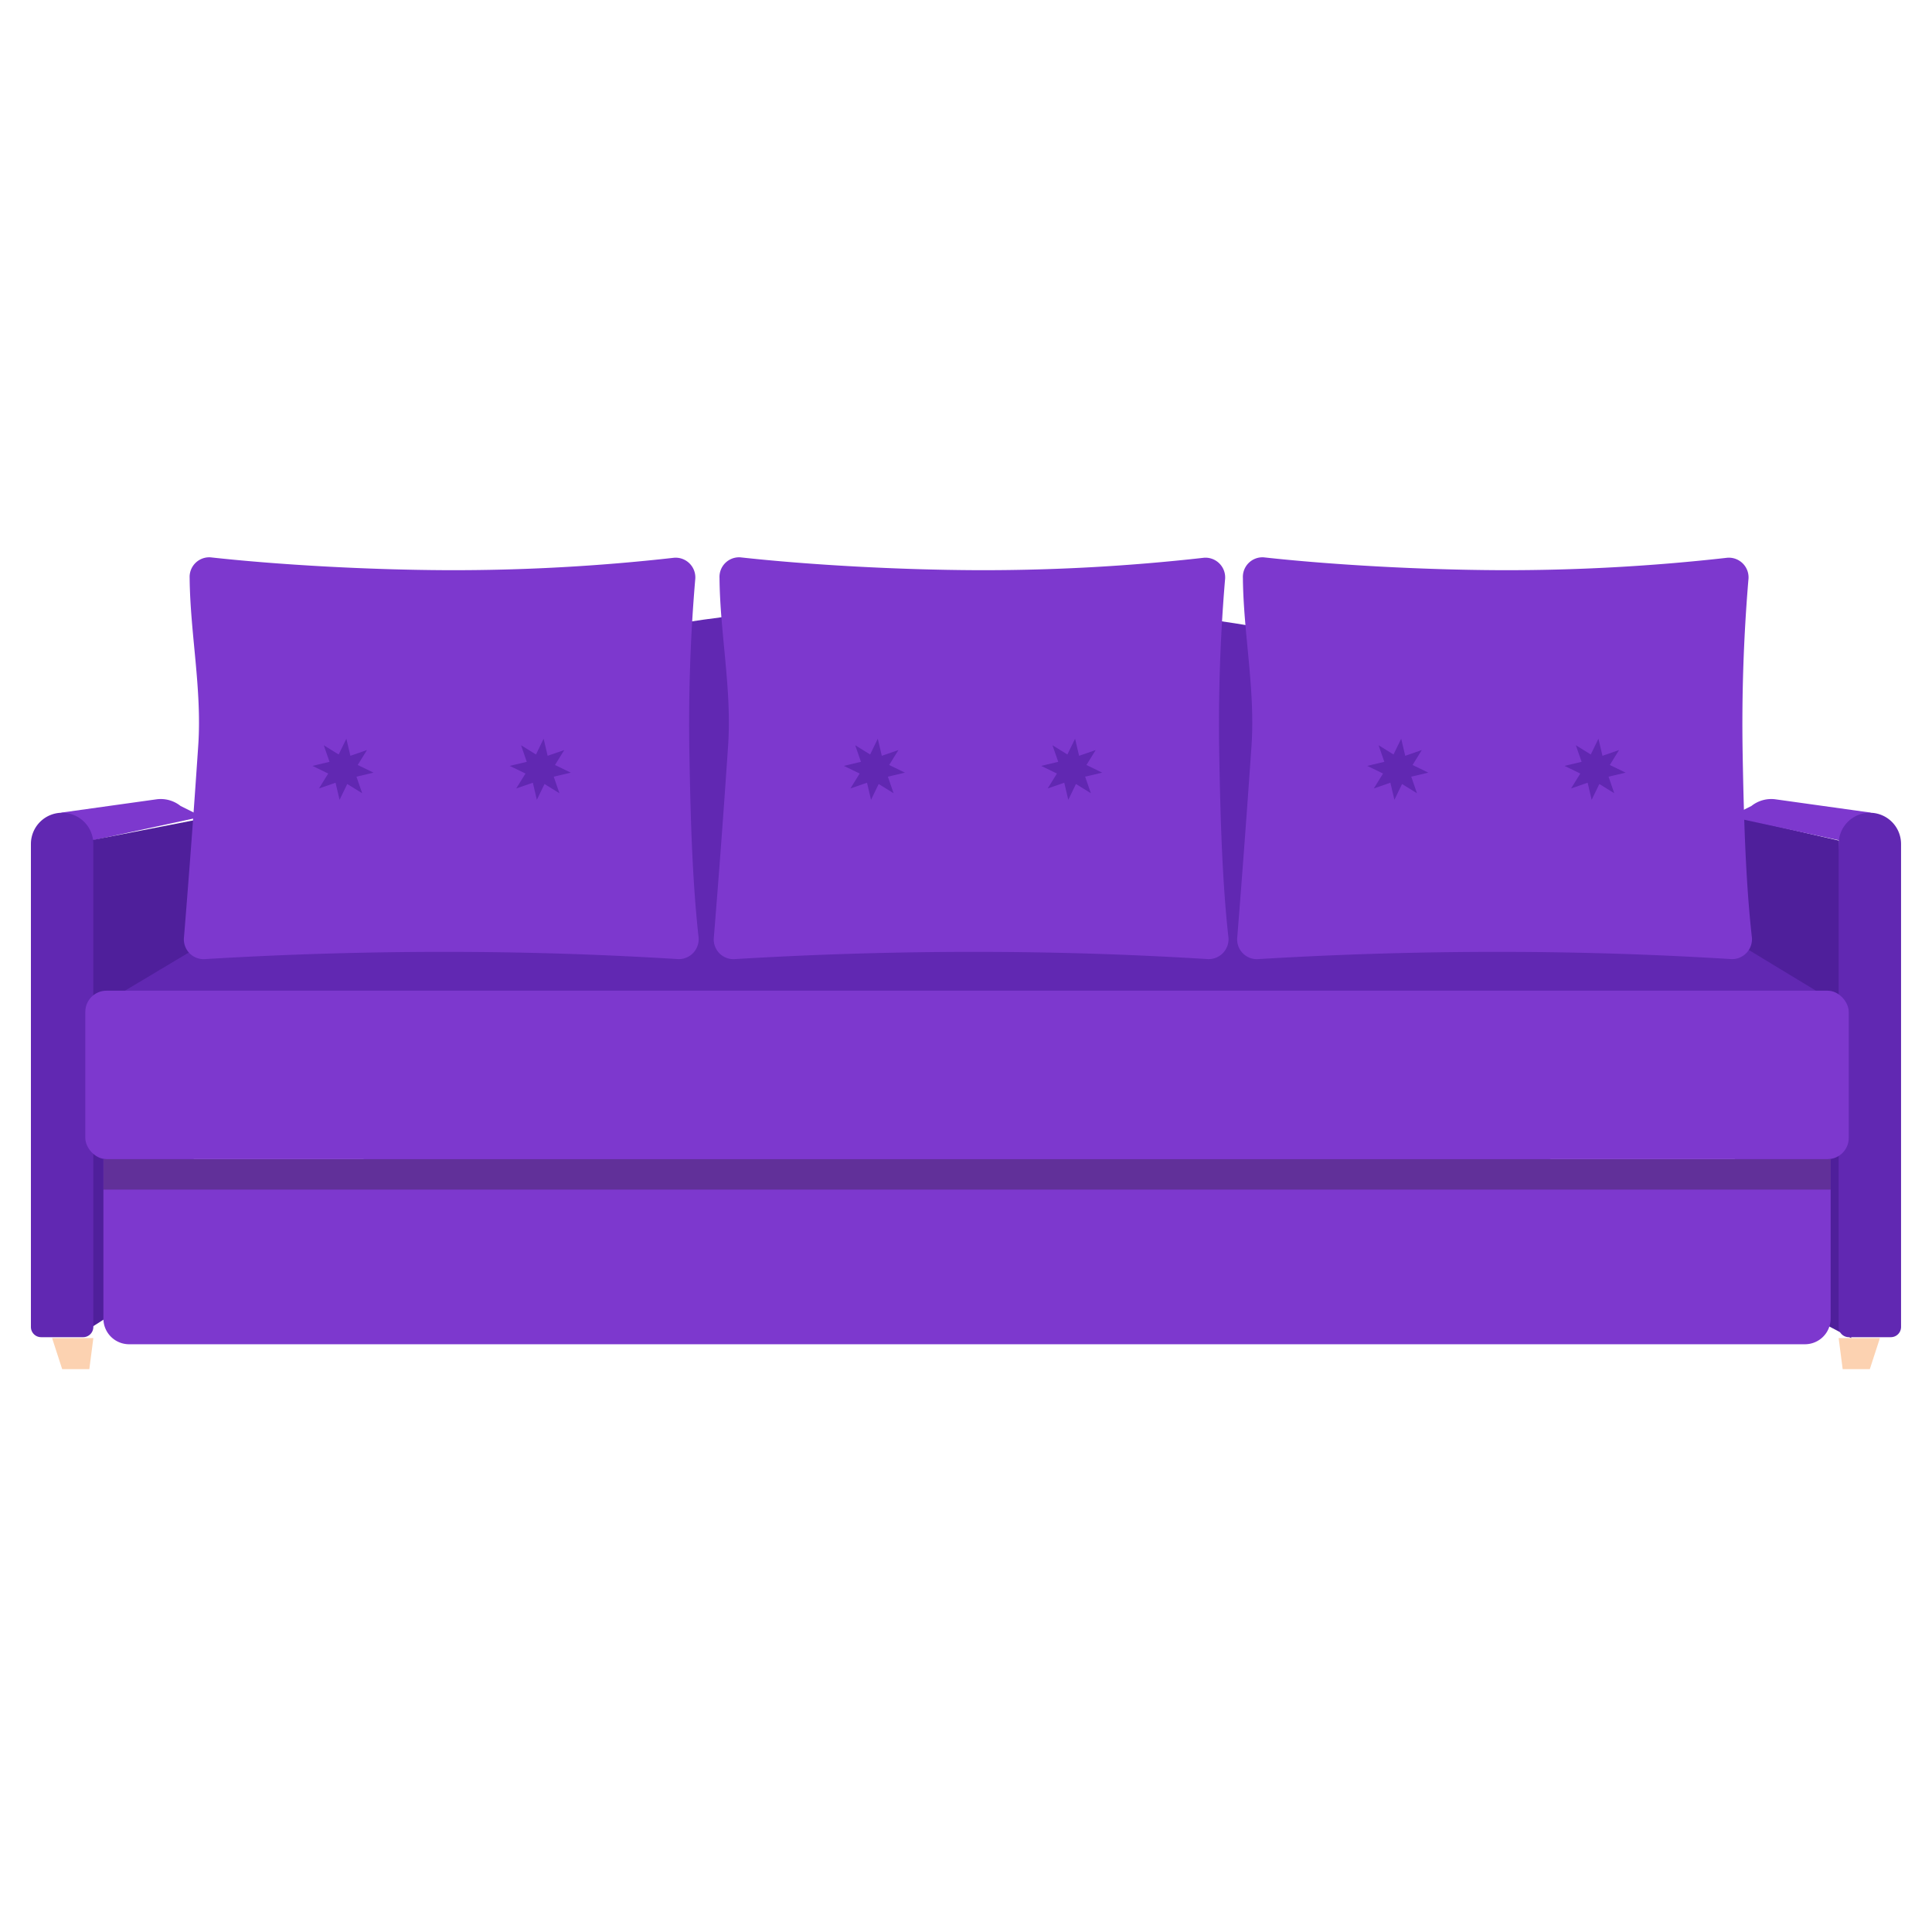
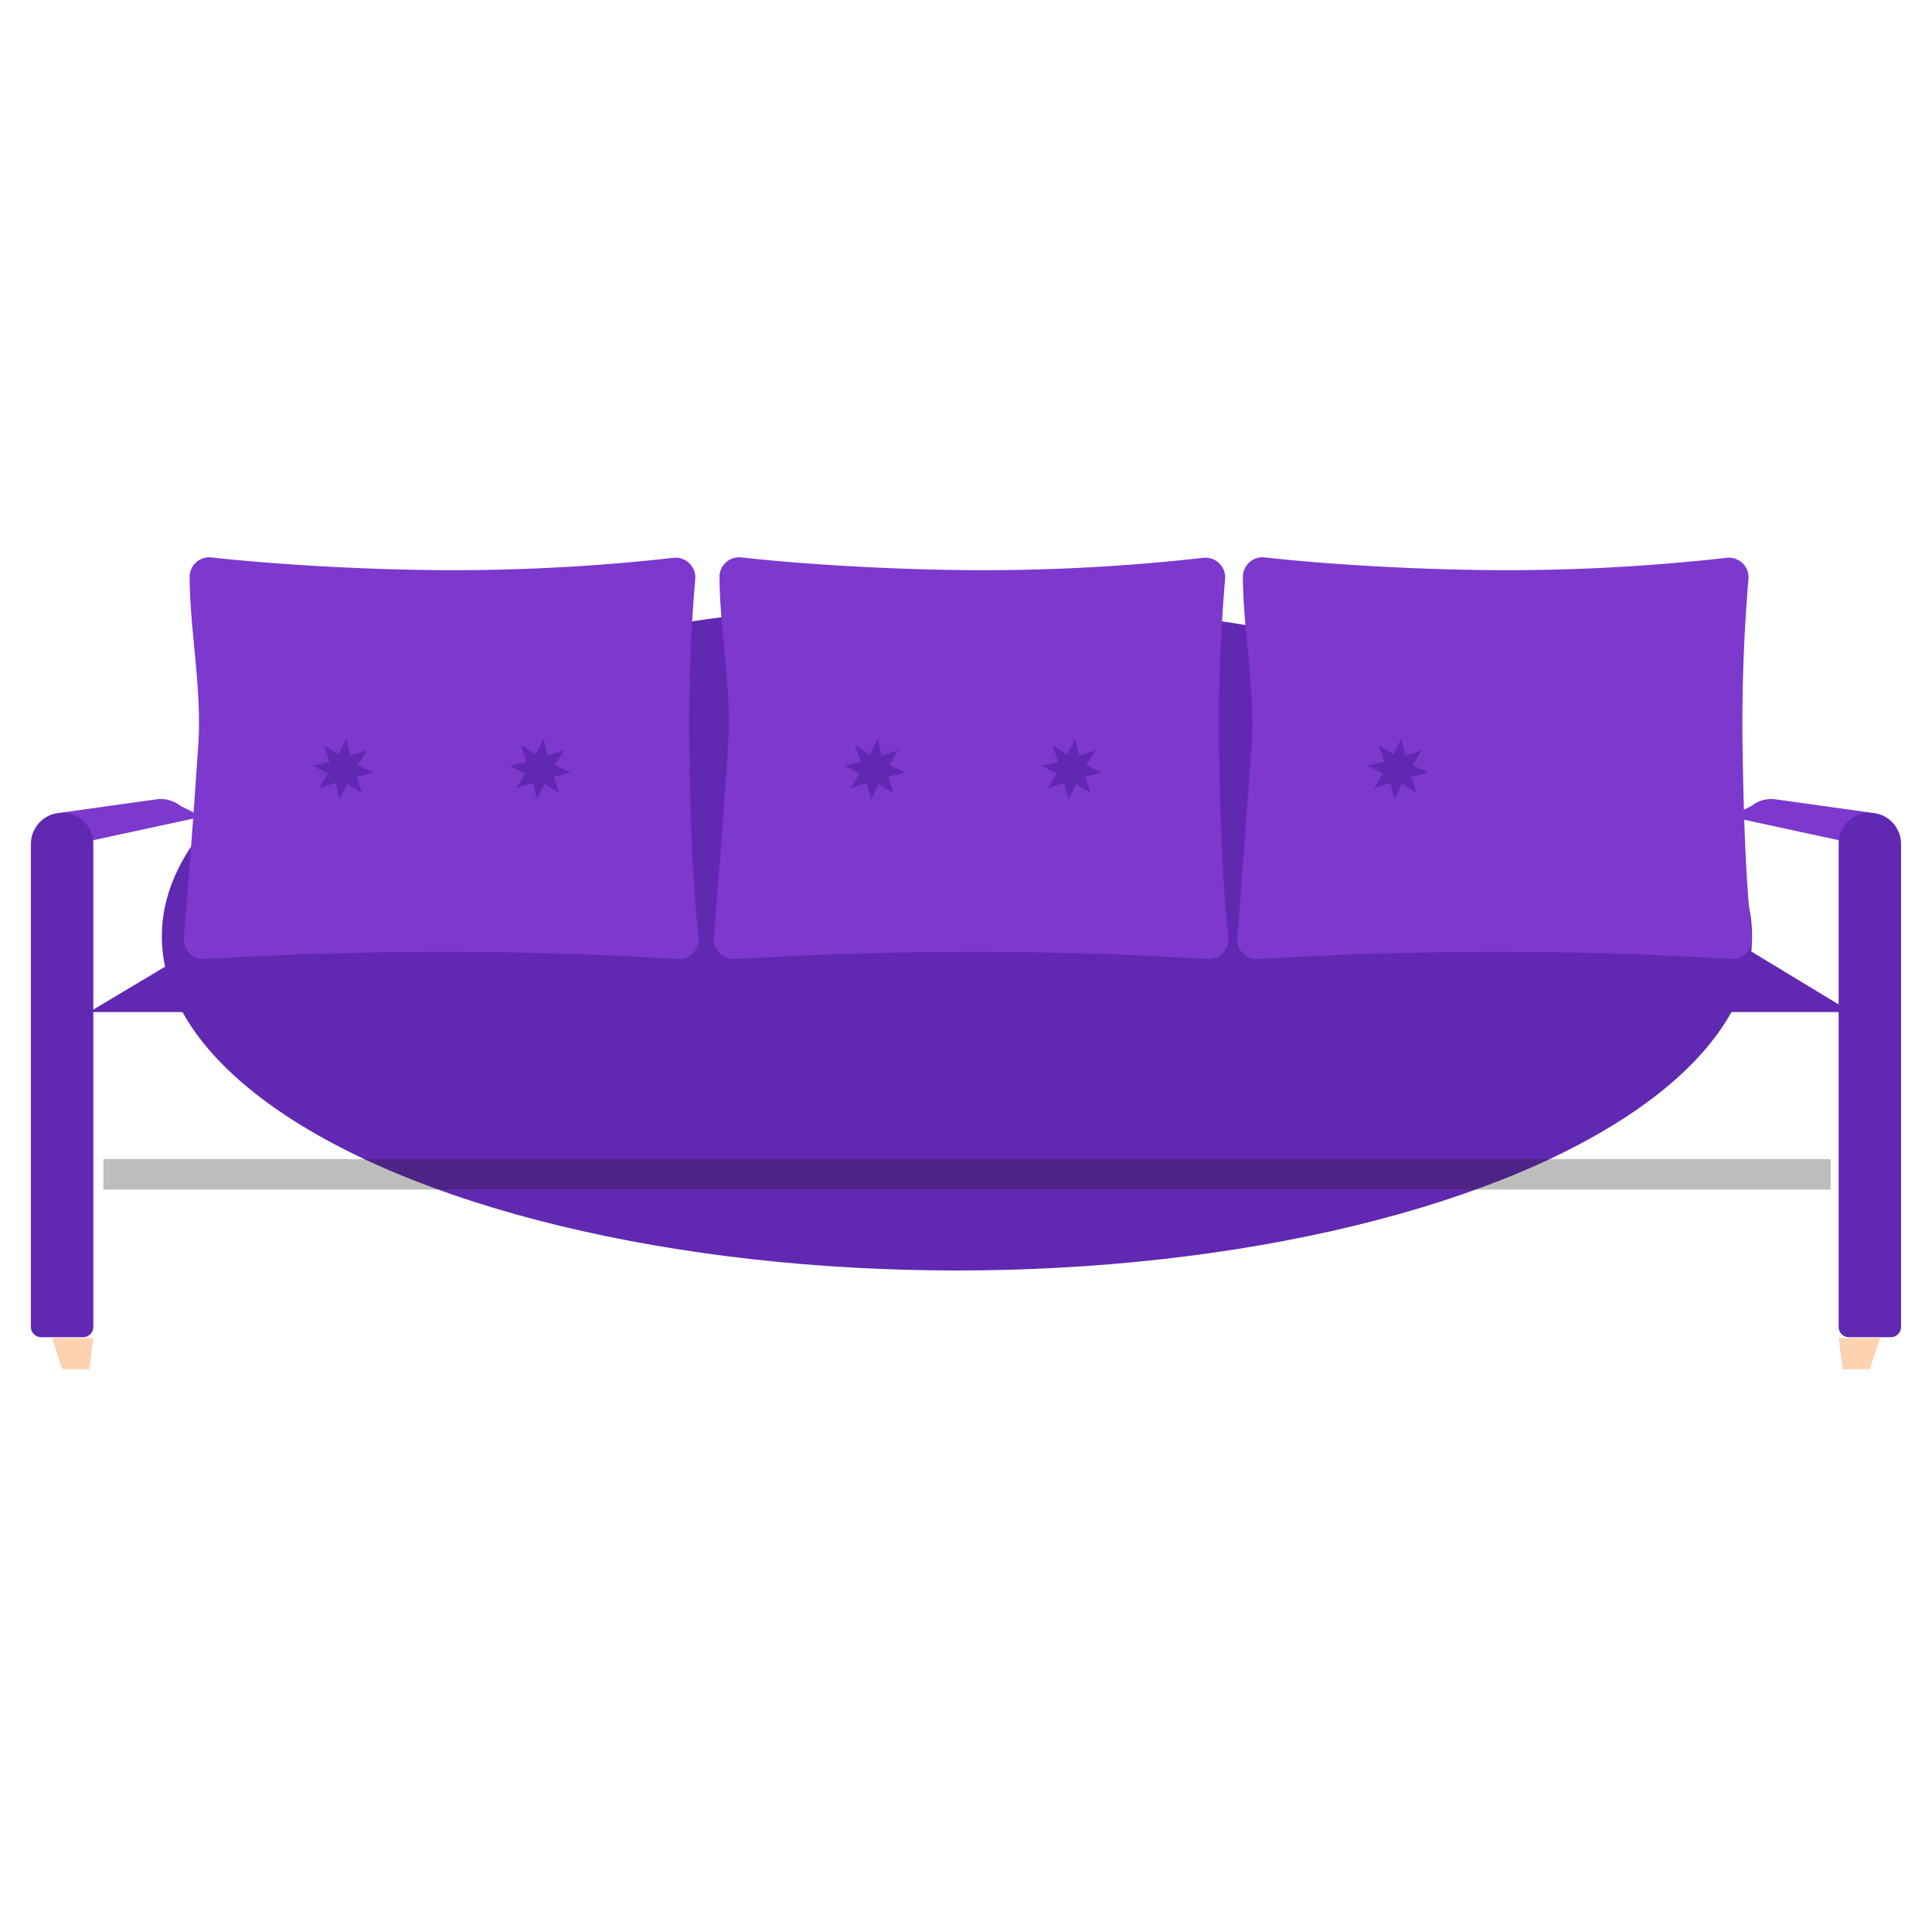
<svg xmlns="http://www.w3.org/2000/svg" viewBox="0 0 500 500">
  <polygon points="486.52 346.29 483.91 354.33 476.88 354.33 475.84 346.29 486.52 346.29" fill="#fcd2b1" />
  <polygon points="13.48 346.29 16.09 354.33 23.12 354.33 24.16 346.29 13.48 346.29" fill="#fcd2b1" />
  <ellipse cx="247.66" cy="242.33" rx="205.78" ry="86.47" fill="#6128b2" />
-   <polygon points="475.94 217.55 448.95 211.35 448.95 330.37 479.09 346.29 475.94 217.55" fill="#4f1f9b" />
  <path d="M484.12,210.3l-24.56-3.43a8.23,8.23,0,0,0-6.3,1.72l-5.55,2.76,28.65,6.2,7.55-2.32Z" fill="#7d38ce" />
  <path d="M478.48,346.06h10.87a2.64,2.64,0,0,0,2.64-2.64v-125a8.08,8.08,0,0,0-8.08-8.08h0a8.07,8.07,0,0,0-8.07,8.08v125A2.64,2.64,0,0,0,478.48,346.06Z" fill="#6128b2" />
  <path d="M15.88,210.3l24.56-3.43a8.23,8.23,0,0,1,6.3,1.72l5.55,2.76-28.65,6.2-7.55-2.32Z" fill="#7d38ce" />
-   <polygon points="23.13 217.55 53.2 211.7 49.19 327.24 23.39 343.69 23.13 217.55" fill="#4f1f9b" />
-   <path d="M26.77,300h447a0,0,0,0,1,0,0v41.24a6.65,6.65,0,0,1-6.65,6.65H33.41a6.65,6.65,0,0,1-6.65-6.65V300a0,0,0,0,1,0,0Z" fill="#7d38ce" />
  <rect x="26.77" y="299.97" width="446.99" height="7.9" fill="#1d1d1b" opacity="0.29" />
  <polygon points="23.07 261.92 53.34 243.84 449.27 243.84 479.09 261.92 23.07 261.92" fill="#6128b2" />
  <path d="M49.08,149.57a5.08,5.08,0,0,1,5.41-5.33c17.73,1.95,40.7,3.23,60.89,3.32a508.73,508.73,0,0,0,59.12-3.22,5.11,5.11,0,0,1,5.41,5.76,441.65,441.65,0,0,0-1.49,45.18c.3,17.18.79,32.93,2.34,47a5.16,5.16,0,0,1-5.17,5.94c-18.17-1.12-36.54-1.79-56.56-1.87-23.18-.09-45.29.61-66.22,1.88a5.12,5.12,0,0,1-5.19-5.73q2-24.5,3.68-49.49C52.3,178.43,49.21,163.94,49.08,149.57Z" fill="#7d38ce" />
-   <path d="M186.21,149.57a5.07,5.07,0,0,1,5.4-5.33c17.73,1.95,40.7,3.23,60.9,3.32a508.73,508.73,0,0,0,59.12-3.22,5.11,5.11,0,0,1,5.4,5.76,447.45,447.45,0,0,0-1.49,45.18c.31,17.18.8,32.93,2.34,47a5.15,5.15,0,0,1-5.16,5.94c-18.17-1.12-36.54-1.79-56.57-1.87-23.17-.09-45.28.61-66.21,1.88a5.11,5.11,0,0,1-5.19-5.73q2-24.5,3.68-49.49C189.43,178.43,186.33,163.94,186.21,149.57Z" fill="#7d38ce" />
+   <path d="M186.21,149.57a5.07,5.07,0,0,1,5.4-5.33c17.73,1.95,40.7,3.23,60.9,3.32a508.73,508.73,0,0,0,59.12-3.22,5.11,5.11,0,0,1,5.4,5.76,447.45,447.45,0,0,0-1.49,45.18c.31,17.18.8,32.93,2.34,47a5.15,5.15,0,0,1-5.16,5.94c-18.17-1.12-36.54-1.79-56.57-1.87-23.17-.09-45.28.61-66.21,1.88a5.11,5.11,0,0,1-5.19-5.73q2-24.5,3.68-49.49C189.43,178.43,186.33,163.94,186.21,149.57" fill="#7d38ce" />
  <path d="M321.66,149.57a5.07,5.07,0,0,1,5.4-5.33c17.73,1.95,40.7,3.23,60.9,3.32a508.73,508.73,0,0,0,59.12-3.22,5.1,5.1,0,0,1,5.4,5.76A447.45,447.45,0,0,0,451,195.28c.31,17.18.8,32.93,2.35,47a5.16,5.16,0,0,1-5.17,5.94c-18.17-1.12-36.54-1.79-56.57-1.87-23.17-.09-45.28.61-66.21,1.88a5.11,5.11,0,0,1-5.19-5.73q1.95-24.5,3.68-49.49C324.88,178.43,321.79,163.94,321.66,149.57Z" fill="#7d38ce" />
  <path d="M21.52,346.06H10.65A2.64,2.64,0,0,1,8,343.42v-125a8.08,8.08,0,0,1,8.08-8.08h0a8.07,8.07,0,0,1,8.07,8.08v125A2.64,2.64,0,0,1,21.52,346.06Z" fill="#6128b2" />
-   <rect x="22.08" y="256.39" width="456.37" height="43.59" rx="5.47" fill="#7d38ce" />
  <polygon points="96.67 199.96 92.25 201 93.73 205.29 89.87 202.9 87.88 206.99 86.84 202.57 82.55 204.05 84.94 200.19 80.86 198.21 85.28 197.16 83.79 192.87 87.65 195.26 89.64 191.18 90.68 195.6 94.97 194.11 92.58 197.98 96.67 199.96" fill="#6128b2" />
  <polygon points="147.72 199.96 143.3 201 144.78 205.29 140.92 202.9 138.94 206.99 137.9 202.57 133.6 204.05 136 200.19 131.91 198.21 136.33 197.16 134.85 192.87 138.71 195.26 140.69 191.18 141.73 195.6 146.03 194.11 143.63 197.98 147.72 199.96" fill="#6128b2" />
  <polygon points="234.2 199.96 229.78 201 231.26 205.29 227.4 202.9 225.42 206.99 224.38 202.57 220.09 204.05 222.48 200.19 218.39 198.21 222.81 197.16 221.33 192.87 225.19 195.26 227.17 191.18 228.21 195.6 232.51 194.11 230.12 197.98 234.2 199.96" fill="#6128b2" />
  <polygon points="285.25 199.96 280.83 201 282.32 205.29 278.46 202.9 276.47 206.99 275.43 202.57 271.14 204.05 273.53 200.19 269.45 198.21 273.87 197.16 272.38 192.87 276.24 195.26 278.23 191.18 279.27 195.6 283.56 194.11 281.17 197.98 285.25 199.96" fill="#6128b2" />
  <polygon points="369.65 199.96 365.23 201 366.71 205.29 362.85 202.9 360.87 206.99 359.83 202.57 355.54 204.05 357.93 200.19 353.84 198.21 358.26 197.16 356.78 192.87 360.64 195.26 362.63 191.18 363.67 195.6 367.96 194.11 365.57 197.98 369.65 199.96" fill="#6128b2" />
-   <polygon points="420.71 199.96 416.29 201 417.77 205.29 413.91 202.9 411.92 206.99 410.88 202.57 406.59 204.05 408.98 200.19 404.9 198.21 409.32 197.16 407.83 192.87 411.69 195.26 413.68 191.18 414.72 195.6 419.01 194.11 416.62 197.98 420.71 199.96" fill="#6128b2" />
</svg>